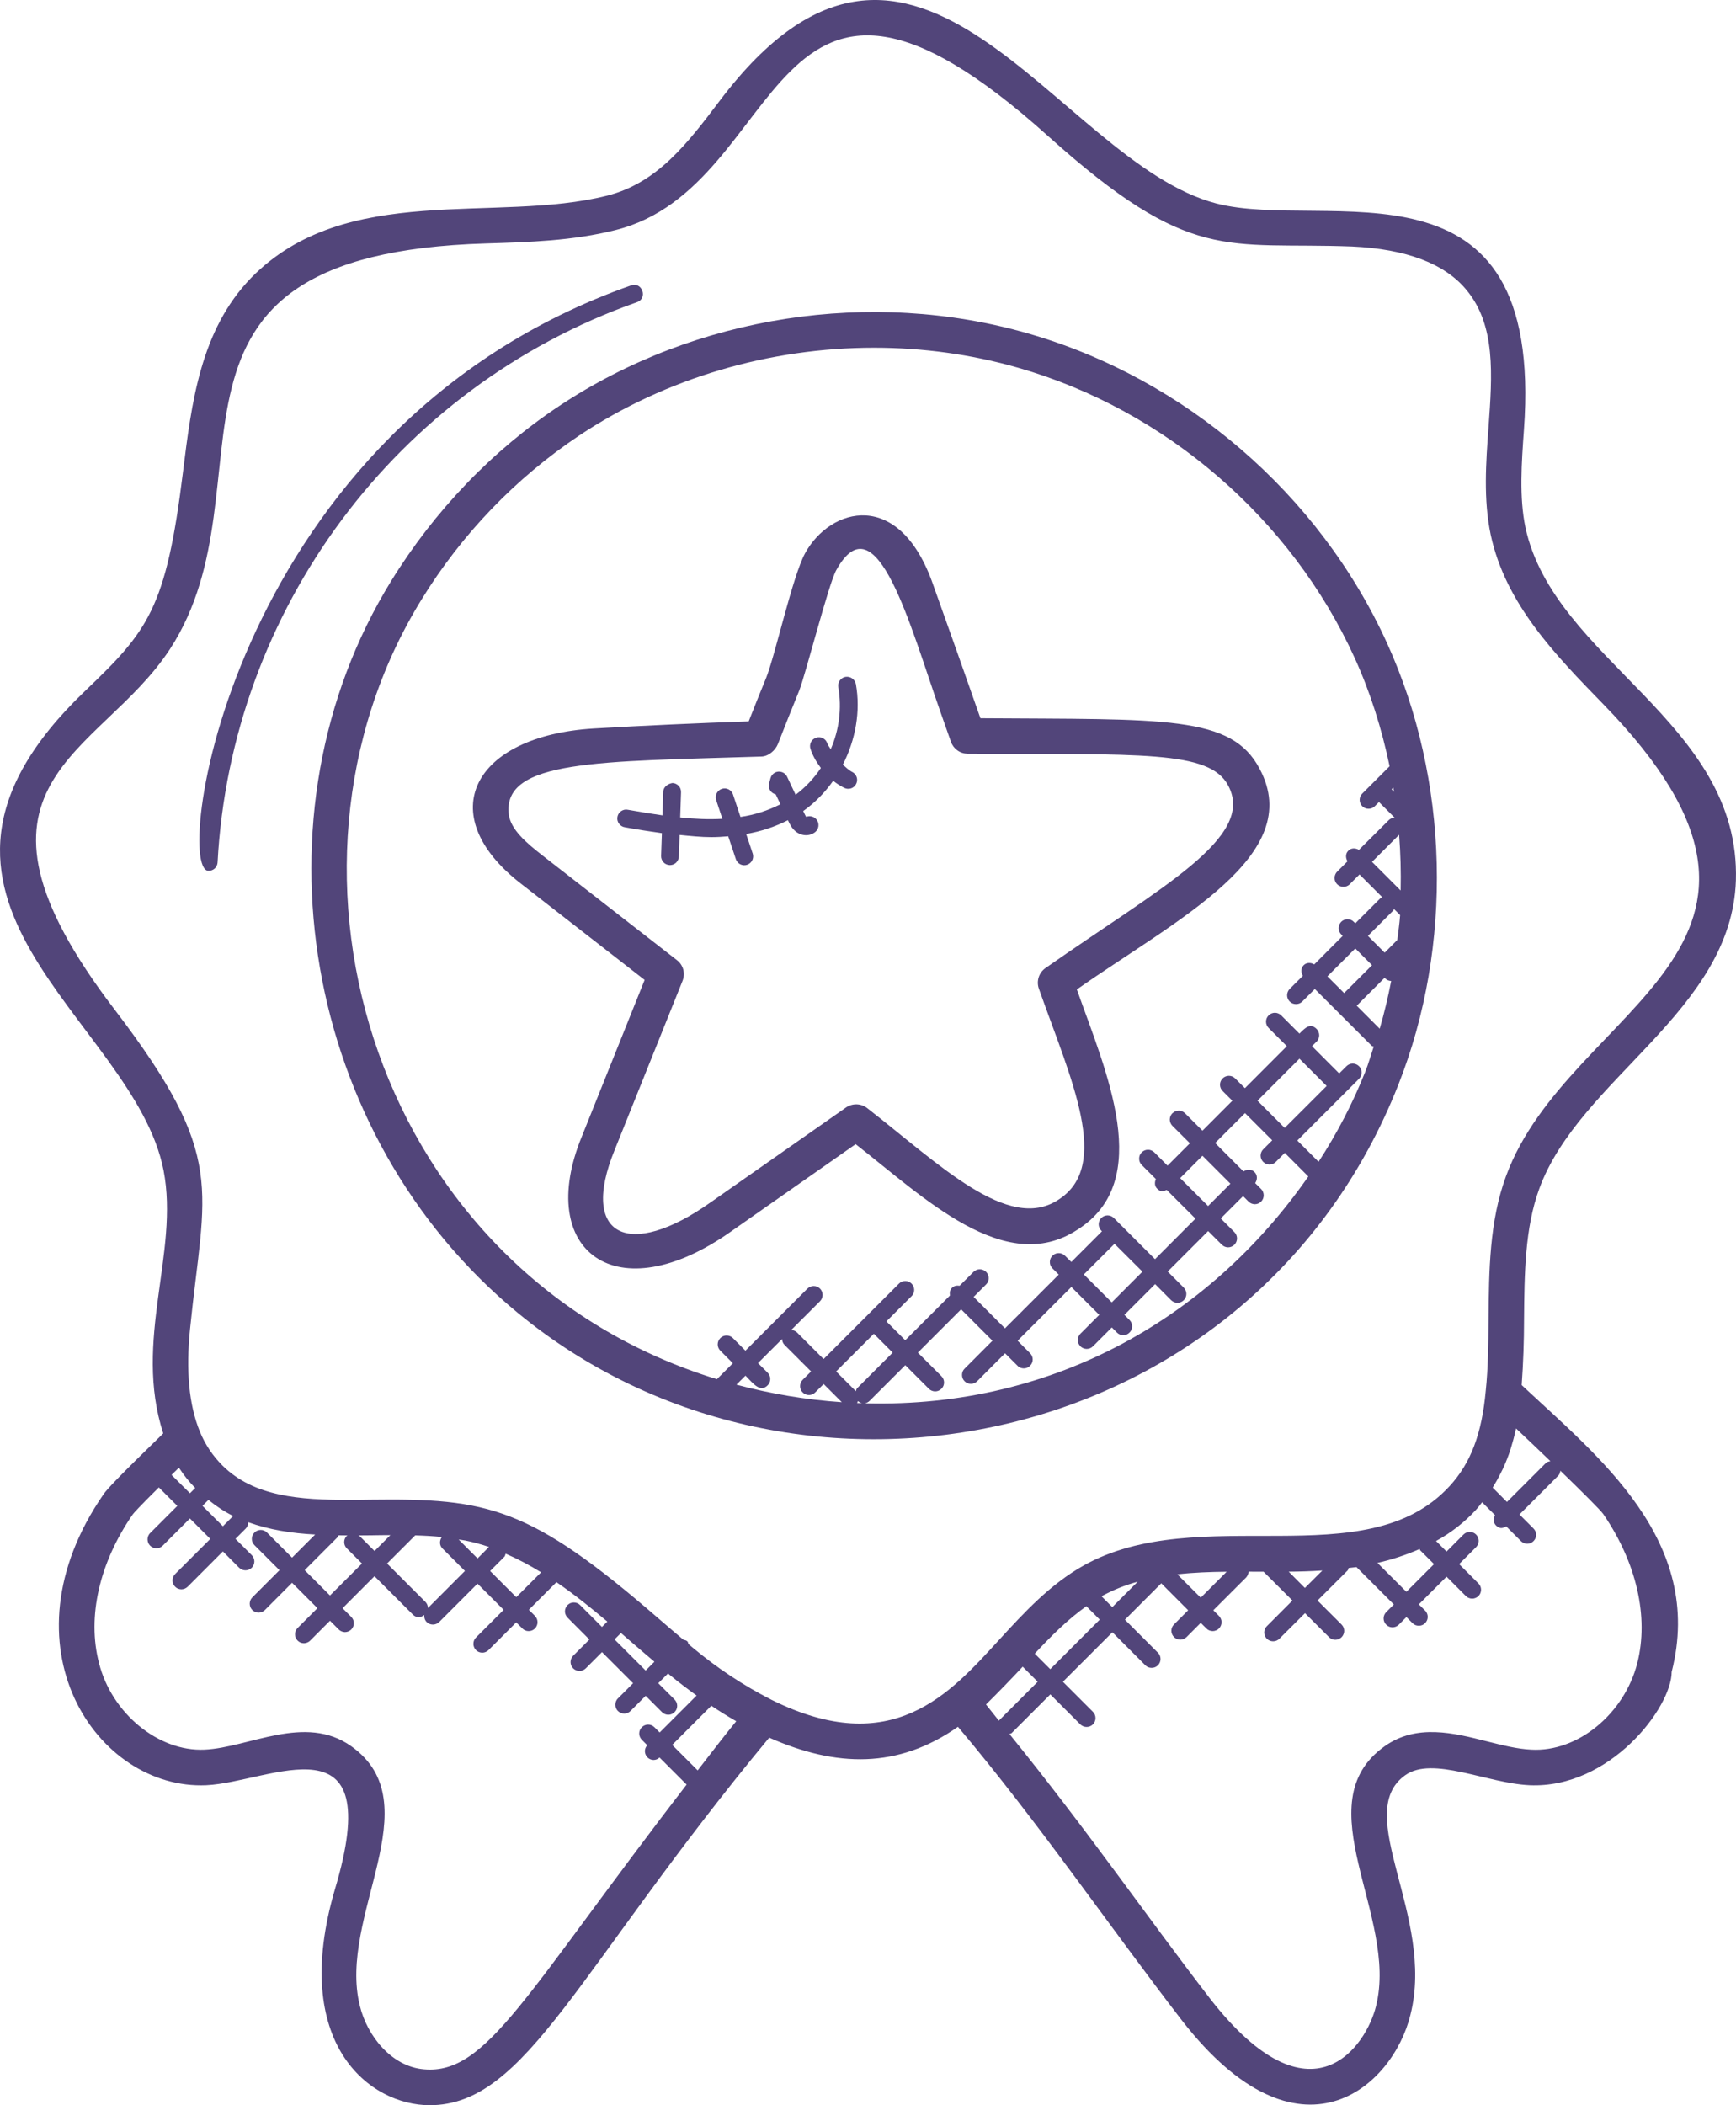
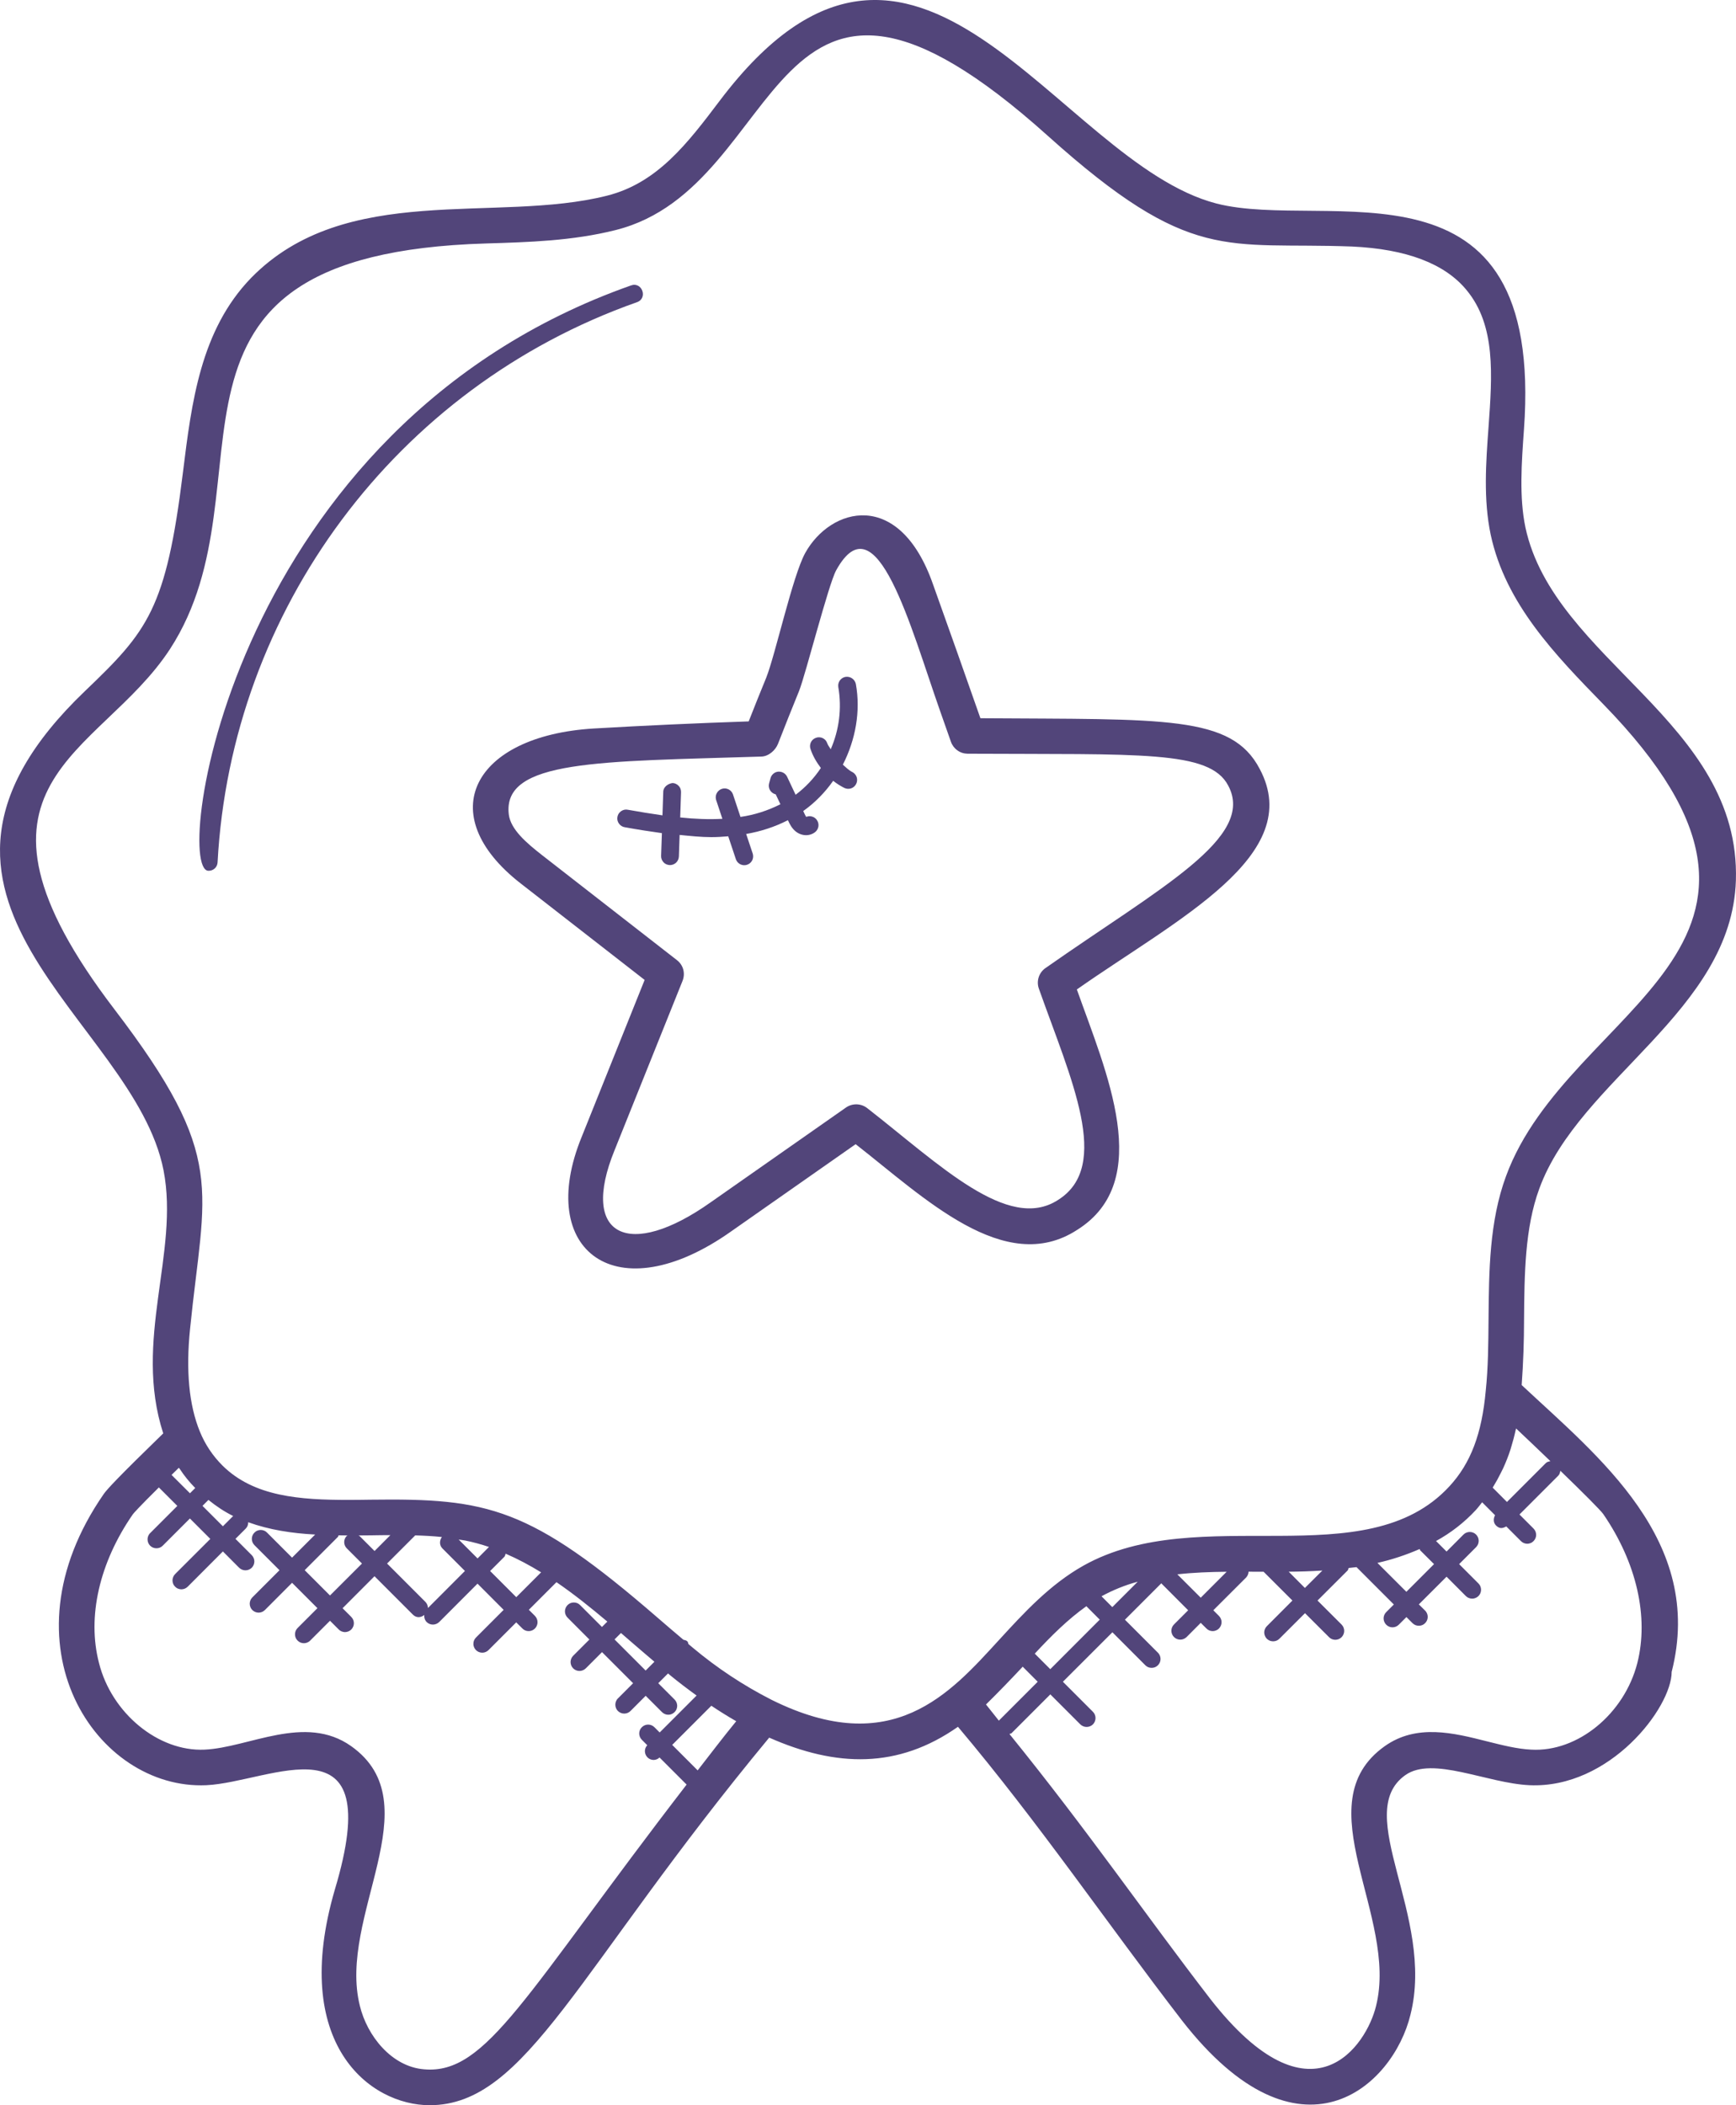
<svg xmlns="http://www.w3.org/2000/svg" width="33" height="40" viewBox="0 0 33 40" fill="none">
  <path d="M32.998 16.729C33.09 13.714 29.541 12.553 28.997 10.021C28.877 9.446 28.924 8.794 28.969 8.165C29.361 2.763 25.217 4.405 23.124 3.867C20.088 3.081 17.42 -3.035 13.68 1.916C13.073 2.718 12.499 3.477 11.539 3.718C9.432 4.251 6.57 3.44 4.771 5.283C3.811 6.276 3.642 7.647 3.478 8.972C3.157 11.578 2.81 11.988 1.616 13.13C-2.529 17.096 2.542 19.341 3.109 22.237C3.413 23.802 2.529 25.467 3.103 27.235C2.231 28.082 2.038 28.295 1.974 28.384C-0.026 31.266 1.838 34.014 3.922 33.92C5.144 33.863 7.37 32.55 6.366 35.9C5.506 38.839 7.033 40 8.168 40C10.013 40 10.968 37.424 14.622 33.016C15.899 33.58 17.07 33.61 18.21 32.81C19.736 34.618 21.059 36.563 22.469 38.391C24.709 41.267 26.482 39.647 26.812 38.279C27.284 36.409 25.69 34.456 26.713 33.729C27.232 33.36 28.263 33.882 29.075 33.92C30.603 33.987 31.777 32.443 31.777 31.767C32.414 29.271 30.376 27.674 28.926 26.317C28.956 25.901 28.971 25.484 28.971 25.067C28.978 24.215 28.985 23.334 29.261 22.585C30.024 20.494 32.918 19.217 32.998 16.729C32.997 16.729 32.997 16.729 32.998 16.729ZM9.612 29.521C9.843 29.621 10.067 29.74 10.286 29.875L9.814 30.347L9.317 29.85L9.589 29.578C9.604 29.561 9.603 29.54 9.612 29.521ZM9.078 29.611L8.719 29.252C8.761 29.259 8.804 29.263 8.845 29.271C8.998 29.302 9.148 29.343 9.295 29.393L9.078 29.611ZM8.135 30.553C8.134 30.509 8.117 30.467 8.086 30.436L7.358 29.708L7.893 29.173C8.065 29.178 8.235 29.187 8.4 29.204C8.352 29.27 8.35 29.36 8.409 29.42L8.838 29.849L8.135 30.553ZM7.421 29.168L7.12 29.47L6.832 29.182C6.826 29.176 6.817 29.178 6.811 29.174L7.056 29.172C7.177 29.17 7.299 29.168 7.421 29.168ZM6.593 29.42L6.881 29.708L6.273 30.315L5.792 29.834L6.424 29.201C6.432 29.193 6.43 29.181 6.436 29.172C6.494 29.172 6.552 29.174 6.61 29.174C6.604 29.178 6.597 29.177 6.592 29.182C6.561 29.213 6.543 29.256 6.543 29.301C6.543 29.346 6.561 29.389 6.593 29.42ZM4.237 29L3.849 28.612L3.962 28.499C4.112 28.62 4.268 28.724 4.433 28.805L4.431 28.806L4.237 29ZM3.417 27.91C3.504 28.044 3.603 28.163 3.711 28.273L3.611 28.373L3.261 28.024L3.399 27.889C3.405 27.897 3.411 27.902 3.417 27.91ZM8.062 39.318C7.439 39.268 6.977 38.676 6.841 38.113C6.412 36.413 8.218 34.272 6.676 33.178C5.8 32.557 4.732 33.206 3.889 33.244C3.009 33.285 2.12 32.55 1.882 31.598C1.653 30.721 1.889 29.691 2.524 28.774C2.546 28.745 2.643 28.635 3.02 28.262L3.371 28.613L2.854 29.13C2.838 29.145 2.826 29.164 2.817 29.185C2.809 29.205 2.805 29.227 2.805 29.249C2.805 29.294 2.822 29.337 2.854 29.369C2.886 29.401 2.929 29.418 2.974 29.418C3.019 29.418 3.062 29.401 3.093 29.369L3.61 28.852L3.998 29.24L3.33 29.907C3.314 29.923 3.301 29.942 3.293 29.962C3.284 29.983 3.279 30.005 3.279 30.027C3.279 30.05 3.283 30.072 3.292 30.093C3.3 30.114 3.313 30.132 3.329 30.148C3.345 30.164 3.363 30.177 3.384 30.185C3.405 30.194 3.427 30.198 3.45 30.198C3.472 30.197 3.494 30.193 3.515 30.184C3.535 30.175 3.554 30.162 3.57 30.146L4.237 29.478L4.546 29.788C4.562 29.803 4.581 29.816 4.601 29.824C4.622 29.833 4.644 29.837 4.666 29.837C4.688 29.837 4.71 29.833 4.731 29.824C4.751 29.816 4.77 29.803 4.786 29.788C4.801 29.772 4.814 29.753 4.822 29.733C4.831 29.712 4.835 29.69 4.835 29.668C4.835 29.646 4.831 29.624 4.822 29.604C4.814 29.583 4.801 29.564 4.786 29.549L4.476 29.239L4.67 29.045C4.686 29.029 4.699 29.01 4.707 28.989C4.715 28.968 4.719 28.946 4.718 28.923C5.119 29.068 5.548 29.134 5.991 29.157L5.552 29.596L5.076 29.12C5.06 29.104 5.042 29.091 5.021 29.083C5.001 29.074 4.979 29.07 4.957 29.07C4.934 29.07 4.912 29.074 4.892 29.083C4.871 29.091 4.853 29.104 4.837 29.12C4.821 29.135 4.809 29.154 4.8 29.174C4.792 29.195 4.787 29.217 4.787 29.239C4.787 29.261 4.792 29.283 4.8 29.304C4.809 29.324 4.821 29.343 4.837 29.359L5.313 29.835L4.796 30.352C4.781 30.368 4.768 30.386 4.76 30.407C4.751 30.427 4.747 30.449 4.747 30.471C4.747 30.494 4.751 30.516 4.76 30.536C4.768 30.557 4.781 30.575 4.796 30.591C4.812 30.607 4.831 30.619 4.851 30.628C4.872 30.636 4.894 30.641 4.916 30.641C4.938 30.641 4.96 30.636 4.981 30.628C5.001 30.619 5.02 30.607 5.036 30.591L5.552 30.074L6.034 30.556L5.657 30.933C5.641 30.949 5.629 30.967 5.62 30.988C5.612 31.008 5.608 31.03 5.608 31.052C5.608 31.075 5.612 31.097 5.62 31.117C5.629 31.138 5.641 31.156 5.657 31.172C5.673 31.188 5.691 31.2 5.712 31.209C5.732 31.217 5.754 31.222 5.777 31.222C5.799 31.222 5.821 31.217 5.841 31.209C5.862 31.2 5.881 31.188 5.896 31.172L6.273 30.795L6.437 30.959C6.452 30.975 6.471 30.988 6.492 30.997C6.512 31.006 6.534 31.01 6.557 31.011C6.579 31.011 6.601 31.006 6.622 30.998C6.643 30.989 6.662 30.977 6.678 30.961C6.694 30.945 6.706 30.926 6.714 30.905C6.723 30.885 6.727 30.862 6.727 30.84C6.727 30.818 6.722 30.795 6.713 30.775C6.704 30.754 6.691 30.736 6.675 30.72L6.512 30.557L7.119 29.949L7.847 30.677C7.903 30.734 7.983 30.748 8.066 30.686C8.063 30.71 8.065 30.734 8.073 30.757C8.08 30.78 8.093 30.801 8.11 30.819C8.125 30.834 8.144 30.847 8.164 30.855C8.185 30.864 8.207 30.868 8.229 30.868C8.251 30.868 8.273 30.864 8.294 30.855C8.314 30.847 8.333 30.834 8.349 30.819L9.077 30.09L9.574 30.588L9.05 31.112C9.034 31.128 9.021 31.146 9.012 31.167C9.003 31.187 8.999 31.21 8.999 31.232C8.998 31.254 9.003 31.277 9.011 31.297C9.02 31.318 9.032 31.337 9.048 31.353C9.064 31.369 9.083 31.381 9.104 31.39C9.124 31.398 9.147 31.402 9.169 31.402C9.192 31.402 9.214 31.397 9.234 31.388C9.255 31.379 9.274 31.366 9.289 31.35L9.813 30.826L9.93 30.942C9.945 30.958 9.964 30.971 9.984 30.979C10.005 30.988 10.027 30.992 10.049 30.992C10.071 30.992 10.093 30.988 10.114 30.979C10.134 30.971 10.153 30.958 10.169 30.942C10.184 30.927 10.197 30.908 10.205 30.887C10.214 30.867 10.218 30.845 10.218 30.823C10.218 30.801 10.214 30.779 10.205 30.758C10.197 30.738 10.184 30.719 10.169 30.703L10.053 30.587L10.578 30.062C10.91 30.289 11.23 30.546 11.545 30.811L11.443 30.913L11.029 30.499C11.014 30.483 10.995 30.47 10.975 30.461C10.954 30.453 10.932 30.448 10.909 30.448C10.887 30.448 10.865 30.452 10.844 30.46C10.823 30.469 10.804 30.482 10.789 30.497C10.773 30.513 10.76 30.532 10.752 30.553C10.743 30.574 10.739 30.596 10.739 30.618C10.739 30.641 10.744 30.663 10.753 30.683C10.762 30.704 10.775 30.723 10.791 30.738L11.204 31.152L10.896 31.46C10.88 31.476 10.867 31.495 10.859 31.515C10.851 31.536 10.846 31.558 10.846 31.58C10.846 31.602 10.851 31.624 10.859 31.645C10.867 31.665 10.88 31.684 10.896 31.7C10.911 31.715 10.93 31.728 10.95 31.736C10.971 31.745 10.993 31.749 11.015 31.749C11.037 31.749 11.059 31.745 11.08 31.736C11.101 31.728 11.119 31.715 11.135 31.7L11.444 31.391L12.035 31.982L11.746 32.271C11.73 32.286 11.718 32.305 11.71 32.325C11.701 32.346 11.697 32.368 11.697 32.39C11.697 32.412 11.701 32.434 11.71 32.455C11.718 32.475 11.73 32.494 11.746 32.51C11.762 32.525 11.781 32.538 11.801 32.546C11.822 32.555 11.844 32.559 11.866 32.559C11.888 32.559 11.91 32.555 11.931 32.546C11.951 32.538 11.97 32.525 11.985 32.51L12.274 32.221L12.584 32.531C12.6 32.547 12.618 32.559 12.639 32.568C12.659 32.577 12.681 32.581 12.704 32.581C12.726 32.581 12.748 32.577 12.768 32.568C12.789 32.559 12.807 32.547 12.823 32.531C12.839 32.516 12.851 32.497 12.86 32.477C12.868 32.456 12.873 32.434 12.873 32.412C12.873 32.389 12.868 32.368 12.86 32.347C12.851 32.327 12.839 32.308 12.823 32.292L12.513 31.982L12.699 31.796L12.731 31.824C12.899 31.962 13.07 32.092 13.242 32.216L12.54 32.918L12.44 32.818C12.408 32.786 12.365 32.768 12.32 32.768C12.276 32.768 12.233 32.786 12.201 32.818C12.169 32.849 12.151 32.892 12.151 32.937C12.151 32.982 12.169 33.025 12.201 33.057L12.304 33.16C12.274 33.191 12.258 33.233 12.259 33.276C12.26 33.318 12.277 33.359 12.307 33.39C12.322 33.405 12.34 33.418 12.359 33.426C12.379 33.435 12.4 33.439 12.421 33.44C12.443 33.44 12.464 33.436 12.484 33.428C12.504 33.42 12.522 33.408 12.537 33.393L13.052 33.908C9.978 37.895 9.254 39.423 8.062 39.318ZM12.061 31.25C12.187 31.36 12.314 31.466 12.44 31.574L12.273 31.741L11.682 31.15L11.804 31.028L12.061 31.25ZM13.262 33.638L12.778 33.154L13.522 32.41C13.675 32.512 13.828 32.608 13.981 32.696L13.995 32.704C13.745 33.009 13.505 33.326 13.262 33.638ZM19.441 31.668L19.726 31.954L18.99 32.69C18.989 32.691 18.989 32.694 18.988 32.694C18.905 32.593 18.826 32.486 18.743 32.386C18.98 32.152 19.213 31.912 19.441 31.668ZM28.715 27.535L28.724 27.504C28.758 27.393 28.787 27.285 28.81 27.178L28.82 27.142C29.053 27.362 29.272 27.57 29.472 27.763C29.441 27.77 29.409 27.775 29.385 27.799L28.646 28.538L28.375 28.266L28.381 28.255C28.437 28.164 28.487 28.074 28.532 27.982C28.546 27.952 28.562 27.922 28.576 27.893C28.629 27.776 28.676 27.657 28.715 27.535ZM26.996 29.456L27.26 29.719L26.734 30.245L26.184 29.696C26.46 29.634 26.728 29.545 26.987 29.432C26.992 29.439 26.99 29.449 26.996 29.456ZM25.137 29.841L24.805 30.172L24.497 29.863C24.699 29.862 24.914 29.855 25.137 29.841ZM20.939 30.33C21.157 30.211 21.387 30.118 21.627 30.053L21.144 30.536L20.939 30.33ZM23.318 29.864L22.825 30.357L22.38 29.913C22.687 29.879 23.002 29.867 23.318 29.864ZM20.651 30.519L20.905 30.774L19.965 31.715L19.67 31.42C19.985 31.081 20.3 30.768 20.651 30.519ZM30.476 28.767C31.111 29.691 31.346 30.723 31.124 31.6C30.876 32.566 29.99 33.294 29.108 33.244C28.843 33.232 28.56 33.16 28.26 33.085C27.636 32.927 26.929 32.748 26.323 33.178C24.781 34.272 26.588 36.409 26.157 38.117C25.978 38.857 24.936 40.456 23.004 37.977C21.747 36.346 20.7 34.812 19.189 32.947C19.202 32.939 19.218 32.941 19.23 32.93L19.966 32.194L20.536 32.764C20.568 32.795 20.611 32.813 20.656 32.813C20.701 32.813 20.744 32.795 20.776 32.764C20.807 32.732 20.825 32.689 20.825 32.644C20.825 32.599 20.807 32.556 20.776 32.525L20.205 31.954L21.146 31.014L21.772 31.641C21.788 31.657 21.806 31.669 21.827 31.678C21.847 31.686 21.869 31.69 21.892 31.69C21.914 31.69 21.936 31.686 21.956 31.678C21.977 31.669 21.995 31.657 22.011 31.641C22.027 31.625 22.039 31.607 22.048 31.586C22.056 31.566 22.061 31.544 22.061 31.521C22.061 31.499 22.056 31.477 22.048 31.457C22.039 31.436 22.027 31.417 22.011 31.402L21.384 30.775L22.075 30.084L22.586 30.596L22.317 30.865C22.301 30.881 22.288 30.9 22.28 30.92C22.271 30.941 22.267 30.963 22.267 30.985C22.267 31.007 22.271 31.029 22.28 31.05C22.288 31.07 22.301 31.089 22.317 31.105C22.332 31.12 22.351 31.133 22.371 31.141C22.392 31.15 22.414 31.154 22.436 31.154C22.458 31.154 22.48 31.15 22.501 31.141C22.521 31.133 22.54 31.12 22.556 31.105L22.825 30.835L22.931 30.94C22.946 30.956 22.965 30.969 22.985 30.978C23.006 30.987 23.028 30.991 23.051 30.992C23.073 30.992 23.095 30.988 23.116 30.979C23.137 30.971 23.156 30.958 23.172 30.942C23.187 30.926 23.2 30.907 23.208 30.887C23.217 30.866 23.221 30.843 23.221 30.821C23.221 30.799 23.216 30.776 23.207 30.756C23.198 30.735 23.185 30.717 23.169 30.701L23.064 30.596L23.688 29.973C23.716 29.943 23.733 29.904 23.734 29.863L24.02 29.864L24.568 30.411L24.084 30.896C24.068 30.911 24.055 30.93 24.046 30.951C24.037 30.971 24.032 30.993 24.032 31.016C24.032 31.038 24.036 31.06 24.045 31.081C24.053 31.102 24.066 31.121 24.081 31.137C24.097 31.152 24.116 31.165 24.137 31.174C24.158 31.182 24.18 31.186 24.202 31.186C24.225 31.186 24.247 31.181 24.267 31.173C24.288 31.164 24.307 31.151 24.322 31.135L24.807 30.651L25.264 31.107C25.279 31.123 25.298 31.135 25.318 31.144C25.339 31.152 25.361 31.157 25.383 31.157C25.405 31.157 25.427 31.152 25.448 31.144C25.468 31.135 25.487 31.123 25.503 31.107C25.518 31.091 25.531 31.073 25.539 31.052C25.548 31.032 25.552 31.01 25.552 30.988C25.552 30.965 25.548 30.943 25.539 30.923C25.531 30.902 25.518 30.884 25.503 30.868L25.045 30.411L25.617 29.84C25.63 29.827 25.628 29.809 25.636 29.793C25.686 29.786 25.735 29.783 25.786 29.776L26.496 30.486L26.351 30.631C26.319 30.663 26.301 30.706 26.301 30.75C26.301 30.795 26.319 30.838 26.351 30.87C26.382 30.902 26.425 30.92 26.47 30.92C26.515 30.92 26.558 30.902 26.59 30.87L26.735 30.725L26.851 30.841C26.867 30.857 26.886 30.869 26.906 30.878C26.927 30.886 26.948 30.89 26.971 30.89C26.993 30.89 27.015 30.886 27.035 30.878C27.056 30.869 27.075 30.857 27.09 30.841C27.106 30.825 27.118 30.807 27.127 30.786C27.135 30.766 27.14 30.744 27.14 30.721C27.14 30.699 27.135 30.677 27.127 30.657C27.118 30.636 27.106 30.617 27.09 30.602L26.971 30.484L27.498 29.958L27.865 30.326C27.881 30.341 27.899 30.354 27.92 30.362C27.941 30.371 27.963 30.375 27.985 30.375C28.007 30.375 28.029 30.371 28.049 30.362C28.07 30.354 28.089 30.341 28.104 30.326C28.12 30.31 28.133 30.291 28.141 30.271C28.149 30.25 28.154 30.228 28.154 30.206C28.154 30.184 28.149 30.162 28.141 30.141C28.133 30.121 28.12 30.102 28.104 30.086L27.737 29.719L28.059 29.397C28.075 29.381 28.087 29.362 28.096 29.342C28.104 29.321 28.109 29.299 28.109 29.277C28.109 29.255 28.104 29.233 28.096 29.212C28.087 29.192 28.075 29.173 28.059 29.157C28.043 29.142 28.025 29.129 28.004 29.121C27.984 29.112 27.962 29.108 27.939 29.108C27.917 29.108 27.895 29.112 27.875 29.121C27.854 29.129 27.836 29.142 27.82 29.157L27.498 29.48L27.298 29.28C27.578 29.127 27.832 28.93 28.05 28.696C28.096 28.647 28.133 28.595 28.174 28.544L28.42 28.79C28.386 28.853 28.384 28.931 28.438 28.985C28.511 29.057 28.569 29.037 28.633 29.003L28.91 29.28C28.926 29.297 28.945 29.309 28.965 29.318C28.986 29.327 29.008 29.332 29.03 29.332C29.053 29.332 29.075 29.328 29.096 29.319C29.117 29.311 29.135 29.298 29.151 29.282C29.167 29.266 29.18 29.247 29.188 29.227C29.197 29.206 29.201 29.184 29.201 29.161C29.2 29.139 29.196 29.117 29.187 29.096C29.178 29.075 29.165 29.057 29.149 29.041L28.884 28.776L29.622 28.038C29.648 28.012 29.655 27.979 29.661 27.945C30.106 28.375 30.419 28.689 30.476 28.767ZM28.627 22.351C28.311 23.209 28.304 24.151 28.296 25.061C28.292 25.536 28.289 25.985 28.243 26.423C28.169 27.244 27.956 27.803 27.554 28.239C25.957 29.976 22.798 28.514 20.597 29.747C19.959 30.105 19.466 30.642 18.99 31.161C18.058 32.177 16.964 33.436 14.67 32.299C14.131 32.025 13.625 31.69 13.162 31.301C13.137 31.281 13.112 31.259 13.087 31.238C13.079 31.221 13.081 31.201 13.066 31.187C13.045 31.166 13.018 31.163 12.991 31.156C12.828 31.018 12.665 30.88 12.504 30.74C10.071 28.632 9.274 28.466 7.047 28.495C6.91 28.497 6.774 28.499 6.639 28.499C5.696 28.5 4.826 28.437 4.229 27.846C4.044 27.662 3.897 27.442 3.799 27.2C3.593 26.698 3.531 26.043 3.613 25.25C3.882 22.562 4.335 22.006 2.181 19.185C-1.127 14.858 1.89 14.386 3.23 12.335C5.288 9.173 2.299 4.832 9.238 4.626C10.048 4.602 10.886 4.577 11.704 4.371C15.021 3.539 14.524 -2.26 19.915 2.578C22.643 5.029 23.302 4.594 25.699 4.684C26.734 4.731 27.468 5.01 27.88 5.514C28.435 6.185 28.367 7.122 28.296 8.113C28.246 8.79 28.196 9.49 28.337 10.16C28.619 11.473 29.564 12.443 30.479 13.382C35 18.021 29.817 19.095 28.627 22.351Z" fill="#52457A" />
-   <path d="M19.543 6.336C16.556 5.479 13.226 5.993 10.636 7.71C9.366 8.552 8.26 9.702 7.437 11.037C4.702 15.472 5.758 21.581 9.84 24.943C15.188 29.35 23.827 27.573 26.579 20.617C27.63 17.962 27.55 14.823 26.367 12.221C25.081 9.392 22.529 7.192 19.543 6.336ZM14.593 26.321C14.608 26.306 14.621 26.287 14.629 26.267C14.638 26.246 14.642 26.224 14.642 26.202C14.642 26.18 14.638 26.157 14.629 26.137C14.621 26.116 14.608 26.098 14.593 26.082L14.409 25.899L14.867 25.442C14.869 25.482 14.882 25.523 14.914 25.554L15.418 26.058L15.258 26.217C15.242 26.233 15.23 26.252 15.221 26.272C15.213 26.293 15.209 26.315 15.209 26.337C15.209 26.359 15.213 26.381 15.221 26.402C15.23 26.422 15.242 26.441 15.258 26.456C15.274 26.472 15.292 26.485 15.313 26.493C15.333 26.502 15.355 26.506 15.378 26.506C15.4 26.506 15.422 26.502 15.442 26.493C15.463 26.485 15.482 26.472 15.497 26.456L15.657 26.297L16.002 26.642C15.325 26.596 14.655 26.484 13.999 26.309L14.171 26.138C14.315 26.283 14.448 26.467 14.593 26.321ZM16.611 25.342L16.969 25.7L16.293 26.377C16.277 26.392 16.278 26.414 16.269 26.433L15.894 26.058L16.611 25.342ZM16.292 26.658C16.3 26.647 16.302 26.634 16.308 26.621C16.388 26.688 16.475 26.673 16.532 26.615L17.209 25.939L17.657 26.387C17.689 26.419 17.732 26.437 17.777 26.437C17.822 26.437 17.864 26.419 17.896 26.387C17.928 26.356 17.946 26.313 17.946 26.268C17.946 26.223 17.928 26.18 17.896 26.148L17.448 25.7L18.27 24.878L18.866 25.474L18.336 26.005C18.32 26.02 18.308 26.039 18.299 26.059C18.291 26.08 18.287 26.102 18.287 26.124C18.287 26.146 18.291 26.168 18.299 26.189C18.308 26.209 18.32 26.228 18.336 26.244C18.352 26.259 18.37 26.272 18.391 26.28C18.411 26.289 18.433 26.293 18.456 26.293C18.478 26.293 18.5 26.289 18.52 26.28C18.541 26.272 18.559 26.259 18.575 26.244L19.105 25.713L19.341 25.948C19.356 25.965 19.375 25.977 19.395 25.986C19.416 25.995 19.438 26 19.461 26C19.483 26 19.505 25.996 19.526 25.987C19.547 25.979 19.566 25.966 19.581 25.95C19.597 25.934 19.61 25.915 19.618 25.895C19.627 25.874 19.631 25.852 19.631 25.829C19.631 25.807 19.626 25.785 19.617 25.764C19.608 25.743 19.595 25.725 19.579 25.709L19.344 25.474L20.366 24.453L20.896 24.983L20.538 25.341C20.522 25.357 20.51 25.375 20.501 25.396C20.493 25.416 20.488 25.438 20.488 25.461C20.488 25.483 20.493 25.505 20.501 25.525C20.51 25.546 20.522 25.564 20.538 25.58C20.553 25.596 20.572 25.608 20.593 25.617C20.613 25.625 20.635 25.63 20.657 25.63C20.68 25.63 20.702 25.625 20.722 25.617C20.743 25.608 20.761 25.596 20.777 25.58L21.135 25.222L21.232 25.319C21.248 25.335 21.267 25.348 21.287 25.356C21.308 25.365 21.33 25.369 21.352 25.369C21.374 25.369 21.396 25.365 21.417 25.356C21.437 25.348 21.456 25.335 21.471 25.319C21.487 25.304 21.5 25.285 21.508 25.265C21.517 25.244 21.521 25.222 21.521 25.2C21.521 25.178 21.517 25.156 21.508 25.135C21.5 25.115 21.487 25.096 21.471 25.08L21.374 24.983L21.958 24.399L22.263 24.705C22.279 24.72 22.298 24.733 22.318 24.741C22.339 24.75 22.361 24.754 22.383 24.754C22.405 24.754 22.427 24.75 22.448 24.741C22.468 24.733 22.487 24.72 22.502 24.705C22.518 24.689 22.531 24.67 22.539 24.65C22.548 24.629 22.552 24.607 22.552 24.585C22.552 24.563 22.548 24.541 22.539 24.52C22.531 24.5 22.518 24.481 22.502 24.465L22.197 24.16L22.966 23.391L23.226 23.65C23.258 23.682 23.301 23.7 23.346 23.7C23.39 23.7 23.433 23.682 23.465 23.65C23.497 23.618 23.515 23.575 23.515 23.53C23.515 23.486 23.497 23.443 23.465 23.411L23.206 23.151L23.63 22.727L23.732 22.829C23.748 22.845 23.766 22.858 23.787 22.867C23.808 22.876 23.83 22.88 23.852 22.881C23.875 22.881 23.897 22.876 23.918 22.868C23.938 22.859 23.957 22.847 23.973 22.831C23.989 22.815 24.001 22.796 24.01 22.775C24.018 22.755 24.022 22.732 24.022 22.71C24.022 22.688 24.017 22.665 24.008 22.645C24 22.624 23.987 22.606 23.971 22.59L23.86 22.48C23.904 22.414 23.906 22.328 23.848 22.27C23.79 22.212 23.704 22.214 23.638 22.258L23.099 21.718L23.667 21.15L24.184 21.667L24.013 21.838C23.997 21.854 23.985 21.872 23.976 21.893C23.968 21.913 23.963 21.936 23.963 21.958C23.963 21.98 23.968 22.002 23.976 22.022C23.985 22.043 23.997 22.061 24.013 22.077C24.029 22.093 24.047 22.105 24.068 22.114C24.088 22.122 24.11 22.127 24.133 22.127C24.155 22.127 24.177 22.122 24.197 22.114C24.218 22.105 24.236 22.093 24.252 22.077L24.423 21.906L24.87 22.354C22.964 25.09 19.92 26.807 16.292 26.658ZM21.717 24.162L21.134 24.746L20.603 24.215L21.186 23.633L21.717 24.162ZM22.965 22.915L22.434 22.385L22.858 21.96L23.389 22.491L22.965 22.915ZM23.904 20.914L24.701 20.116L25.219 20.634L24.421 21.431L23.904 20.914ZM25.065 22.075L24.661 21.671L25.834 20.498C25.866 20.466 25.883 20.423 25.883 20.378C25.883 20.333 25.866 20.29 25.834 20.259C25.802 20.227 25.759 20.209 25.714 20.209C25.669 20.209 25.626 20.227 25.595 20.259L25.457 20.396L24.94 19.878L25.028 19.79C25.044 19.775 25.056 19.756 25.064 19.735C25.073 19.715 25.077 19.693 25.077 19.671C25.077 19.649 25.073 19.627 25.064 19.606C25.056 19.585 25.044 19.567 25.028 19.551C24.906 19.43 24.809 19.53 24.701 19.639L24.356 19.294C24.341 19.278 24.322 19.265 24.301 19.257C24.281 19.248 24.259 19.243 24.236 19.243C24.214 19.243 24.192 19.247 24.171 19.256C24.15 19.264 24.131 19.277 24.115 19.293C24.099 19.309 24.087 19.328 24.078 19.348C24.07 19.369 24.066 19.391 24.066 19.414C24.066 19.436 24.071 19.458 24.08 19.479C24.089 19.5 24.102 19.518 24.118 19.534L24.462 19.878L23.665 20.676L23.48 20.491C23.464 20.475 23.446 20.463 23.425 20.454C23.405 20.446 23.383 20.441 23.36 20.441C23.338 20.441 23.316 20.446 23.296 20.454C23.275 20.463 23.256 20.475 23.241 20.491C23.225 20.507 23.213 20.525 23.204 20.546C23.196 20.566 23.191 20.588 23.191 20.61C23.191 20.633 23.196 20.655 23.204 20.675C23.213 20.696 23.225 20.714 23.241 20.73L23.426 20.915L22.858 21.484L22.526 21.152C22.494 21.121 22.451 21.103 22.407 21.103C22.362 21.103 22.319 21.121 22.287 21.152C22.255 21.184 22.237 21.227 22.237 21.272C22.237 21.317 22.255 21.36 22.287 21.392L22.619 21.723L22.194 22.148L21.942 21.895C21.927 21.88 21.908 21.867 21.887 21.859C21.867 21.85 21.845 21.846 21.823 21.846C21.8 21.846 21.779 21.85 21.758 21.859C21.738 21.867 21.719 21.88 21.703 21.895C21.688 21.911 21.675 21.93 21.666 21.95C21.658 21.971 21.654 21.993 21.654 22.015C21.654 22.037 21.658 22.059 21.666 22.08C21.675 22.1 21.688 22.119 21.703 22.135L21.972 22.403C21.946 22.464 21.945 22.535 21.996 22.585C22.069 22.658 22.117 22.635 22.178 22.609L22.725 23.155L21.956 23.925L21.174 23.143C21.158 23.127 21.139 23.114 21.119 23.106C21.098 23.098 21.076 23.093 21.054 23.093C21.032 23.093 21.01 23.098 20.989 23.106C20.969 23.114 20.95 23.127 20.934 23.143C20.919 23.158 20.906 23.177 20.898 23.198C20.889 23.218 20.885 23.24 20.885 23.262C20.885 23.284 20.889 23.306 20.898 23.327C20.906 23.348 20.919 23.366 20.934 23.382L20.948 23.395L20.365 23.978L20.245 23.86C20.23 23.844 20.211 23.831 20.19 23.823C20.17 23.814 20.148 23.81 20.126 23.81C20.104 23.81 20.081 23.814 20.061 23.823C20.04 23.831 20.022 23.844 20.006 23.86C19.99 23.875 19.978 23.894 19.969 23.914C19.961 23.935 19.957 23.957 19.957 23.979C19.957 24.001 19.961 24.023 19.969 24.044C19.978 24.064 19.99 24.083 20.006 24.099L20.126 24.218L19.104 25.239L18.508 24.642L18.745 24.405C18.761 24.39 18.773 24.371 18.781 24.351C18.79 24.33 18.794 24.308 18.794 24.286C18.794 24.264 18.79 24.242 18.781 24.221C18.773 24.201 18.761 24.182 18.745 24.166C18.729 24.151 18.71 24.138 18.69 24.13C18.669 24.121 18.647 24.117 18.625 24.117C18.603 24.117 18.581 24.121 18.561 24.13C18.54 24.138 18.521 24.151 18.506 24.166L18.241 24.43C18.189 24.422 18.137 24.429 18.096 24.47C18.056 24.509 18.049 24.563 18.058 24.615L17.208 25.465L16.85 25.107L17.328 24.628C17.344 24.613 17.356 24.594 17.365 24.573C17.373 24.553 17.378 24.531 17.378 24.509C17.378 24.486 17.373 24.465 17.365 24.444C17.356 24.424 17.344 24.405 17.328 24.389C17.312 24.373 17.294 24.361 17.273 24.352C17.253 24.344 17.231 24.34 17.209 24.34C17.186 24.34 17.164 24.344 17.144 24.352C17.123 24.361 17.105 24.373 17.089 24.389L15.656 25.822L15.152 25.318C15.122 25.289 15.082 25.272 15.04 25.271L15.588 24.724C15.603 24.708 15.616 24.689 15.624 24.669C15.633 24.648 15.637 24.626 15.637 24.604C15.637 24.582 15.633 24.56 15.624 24.539C15.616 24.519 15.603 24.5 15.588 24.484C15.572 24.469 15.553 24.456 15.533 24.448C15.512 24.439 15.49 24.435 15.468 24.435C15.446 24.435 15.424 24.439 15.403 24.448C15.383 24.456 15.364 24.469 15.349 24.484L14.17 25.663L13.932 25.424C13.9 25.392 13.857 25.375 13.812 25.375C13.767 25.375 13.724 25.392 13.693 25.424C13.661 25.456 13.643 25.499 13.643 25.544C13.643 25.589 13.661 25.632 13.693 25.663L13.931 25.902L13.628 26.205C7.146 24.214 4.818 16.573 8.012 11.393C8.775 10.151 9.797 9.087 11.009 8.276C12.662 7.179 14.638 6.607 16.614 6.607C17.539 6.607 18.464 6.732 19.356 6.988C22.155 7.79 24.546 9.852 25.752 12.503C26.05 13.158 26.267 13.851 26.415 14.559L25.895 15.079C25.88 15.095 25.867 15.113 25.859 15.134C25.85 15.154 25.846 15.176 25.846 15.198C25.846 15.221 25.85 15.243 25.859 15.263C25.867 15.284 25.88 15.302 25.895 15.318C25.911 15.334 25.93 15.346 25.95 15.355C25.971 15.363 25.993 15.367 26.015 15.367C26.037 15.367 26.059 15.363 26.079 15.355C26.1 15.346 26.119 15.334 26.134 15.318L26.213 15.239L26.51 15.536C26.47 15.537 26.431 15.553 26.402 15.58L25.832 16.148C25.767 16.11 25.686 16.108 25.63 16.164C25.575 16.219 25.576 16.3 25.615 16.365L25.418 16.562C25.403 16.577 25.39 16.596 25.382 16.617C25.373 16.637 25.369 16.659 25.369 16.681C25.369 16.703 25.373 16.726 25.382 16.746C25.39 16.767 25.403 16.785 25.418 16.801C25.434 16.817 25.453 16.829 25.473 16.837C25.494 16.846 25.516 16.85 25.538 16.85C25.56 16.85 25.582 16.846 25.603 16.837C25.623 16.829 25.642 16.817 25.657 16.801L25.843 16.615L26.275 17.047C26.267 17.052 26.256 17.05 26.249 17.058L25.764 17.543L25.736 17.517C25.721 17.501 25.702 17.488 25.682 17.479C25.661 17.47 25.639 17.466 25.616 17.466C25.594 17.465 25.572 17.47 25.551 17.478C25.53 17.487 25.511 17.499 25.495 17.515C25.48 17.531 25.467 17.55 25.459 17.571C25.45 17.591 25.446 17.614 25.446 17.636C25.447 17.659 25.451 17.681 25.46 17.701C25.469 17.722 25.482 17.741 25.498 17.756L25.524 17.782L24.983 18.324C24.918 18.286 24.837 18.284 24.782 18.339C24.727 18.395 24.728 18.476 24.766 18.541L24.516 18.79C24.501 18.805 24.488 18.824 24.48 18.845C24.471 18.865 24.467 18.887 24.467 18.909C24.467 18.932 24.471 18.954 24.48 18.974C24.488 18.995 24.501 19.013 24.516 19.029C24.532 19.045 24.551 19.057 24.571 19.066C24.592 19.074 24.614 19.078 24.636 19.078C24.658 19.078 24.68 19.074 24.701 19.066C24.721 19.057 24.74 19.045 24.756 19.029L24.994 18.791L26.072 19.868C26.083 19.88 26.1 19.878 26.113 19.886C26.059 20.046 26.014 20.211 25.951 20.368C25.713 20.965 25.416 21.536 25.065 22.075ZM26.227 19.546L25.79 19.109L26.32 18.578L26.336 18.594C26.365 18.622 26.404 18.638 26.445 18.639C26.386 18.945 26.314 19.248 26.227 19.546ZM26.625 16.92L26.081 16.376L26.596 15.861C26.623 16.214 26.633 16.566 26.625 16.92ZM26.498 17.271L26.615 17.387C26.604 17.546 26.58 17.703 26.561 17.86L26.321 18.101L26.003 17.782L26.488 17.297C26.494 17.289 26.492 17.279 26.498 17.271ZM26.081 18.339L25.551 18.869L25.233 18.551L25.763 18.021L26.081 18.339ZM26.5 15.044L26.453 14.997L26.486 14.964L26.5 15.044Z" fill="#52457A" />
  <path d="M18.637 13.647C18.337 12.794 18.046 11.966 17.738 11.109C17.098 9.271 15.785 9.639 15.305 10.51C15.066 10.948 14.741 12.432 14.566 12.875C14.453 13.147 14.346 13.419 14.232 13.707C13.249 13.74 12.267 13.785 11.284 13.842C8.993 13.981 8.21 15.47 9.894 16.783L12.254 18.619L11.059 21.597C10.167 23.771 11.719 24.942 13.903 23.394L16.265 21.74C17.561 22.749 19.098 24.263 20.475 23.369C21.96 22.439 21.024 20.363 20.47 18.8C22.386 17.457 24.823 16.253 23.946 14.61C23.41 13.583 22.138 13.672 18.637 13.647ZM19.872 18.395C19.748 18.482 19.697 18.642 19.748 18.785C20.359 20.509 21.139 22.156 20.112 22.8C19.162 23.417 17.857 22.124 16.484 21.054C16.427 21.01 16.357 20.985 16.285 20.983C16.213 20.981 16.142 21.002 16.082 21.043L13.513 22.842C11.959 23.944 11.009 23.5 11.684 21.851L12.975 18.636C13.002 18.567 13.007 18.492 12.988 18.421C12.969 18.351 12.927 18.288 12.868 18.243L10.308 16.251C10.006 16.015 9.708 15.761 9.672 15.476C9.545 14.431 11.402 14.473 14.475 14.375C14.61 14.371 14.741 14.257 14.79 14.131C14.921 13.798 15.051 13.466 15.19 13.128C15.315 12.813 15.748 11.104 15.895 10.836C16.659 9.45 17.311 11.923 17.87 13.508L18.077 14.096C18.1 14.161 18.143 14.218 18.2 14.258C18.256 14.299 18.324 14.32 18.393 14.321C21.667 14.339 22.994 14.25 23.347 14.926C23.879 15.917 22.05 16.867 19.872 18.395Z" fill="#52457A" />
  <path d="M16.072 12.861C16.05 12.865 16.029 12.873 16.011 12.885C15.992 12.897 15.976 12.913 15.963 12.931C15.951 12.949 15.942 12.97 15.937 12.992C15.933 13.013 15.932 13.036 15.936 13.058C16.004 13.457 15.953 13.867 15.791 14.237C15.771 14.198 15.74 14.166 15.726 14.124C15.719 14.103 15.708 14.083 15.694 14.066C15.679 14.049 15.662 14.036 15.642 14.026C15.622 14.016 15.6 14.01 15.578 14.009C15.556 14.007 15.534 14.01 15.513 14.018C15.47 14.032 15.435 14.062 15.415 14.102C15.396 14.143 15.392 14.189 15.407 14.231C15.45 14.362 15.521 14.482 15.604 14.592C15.474 14.788 15.312 14.96 15.124 15.101L14.962 14.758C14.947 14.727 14.923 14.701 14.893 14.684C14.863 14.667 14.829 14.66 14.794 14.662C14.76 14.665 14.727 14.678 14.701 14.701C14.675 14.723 14.656 14.752 14.647 14.786L14.62 14.884C14.608 14.927 14.614 14.973 14.636 15.012C14.659 15.051 14.695 15.079 14.738 15.091L14.746 15.093L14.835 15.281C14.597 15.402 14.341 15.484 14.076 15.522L13.932 15.09C13.917 15.049 13.886 15.016 13.847 14.997C13.808 14.978 13.762 14.975 13.721 14.989C13.68 15.003 13.645 15.032 13.625 15.071C13.604 15.11 13.6 15.155 13.612 15.197L13.732 15.558C13.473 15.572 13.206 15.561 12.93 15.532L12.946 15.052C12.947 15.03 12.943 15.008 12.935 14.987C12.928 14.966 12.916 14.947 12.9 14.931C12.885 14.915 12.867 14.902 12.847 14.893C12.827 14.883 12.805 14.878 12.783 14.878C12.702 14.89 12.612 14.948 12.608 15.041L12.593 15.492C12.374 15.461 12.155 15.425 11.937 15.386C11.915 15.381 11.893 15.381 11.87 15.385C11.848 15.39 11.827 15.399 11.809 15.411C11.79 15.424 11.774 15.44 11.761 15.459C11.749 15.478 11.741 15.499 11.737 15.521C11.733 15.544 11.733 15.566 11.738 15.588C11.743 15.61 11.753 15.631 11.766 15.649C11.779 15.668 11.796 15.683 11.815 15.695C11.834 15.707 11.856 15.715 11.878 15.718C12.115 15.761 12.35 15.798 12.582 15.83L12.567 16.263C12.566 16.285 12.57 16.307 12.578 16.328C12.586 16.348 12.598 16.367 12.613 16.384C12.628 16.4 12.646 16.413 12.666 16.422C12.687 16.431 12.708 16.436 12.731 16.437H12.736C12.78 16.437 12.822 16.42 12.854 16.389C12.885 16.359 12.903 16.317 12.905 16.273L12.919 15.864C13.122 15.884 13.326 15.906 13.522 15.906C13.631 15.906 13.737 15.899 13.843 15.89L13.99 16.33C14.005 16.371 14.036 16.404 14.075 16.423C14.115 16.442 14.16 16.445 14.201 16.431C14.243 16.417 14.277 16.388 14.298 16.349C14.318 16.31 14.322 16.265 14.31 16.223L14.184 15.846C14.46 15.798 14.725 15.713 14.978 15.584L14.984 15.597C15.011 15.655 15.05 15.737 15.127 15.799C15.185 15.845 15.255 15.869 15.323 15.869C15.387 15.869 15.45 15.847 15.499 15.807C15.53 15.781 15.55 15.744 15.557 15.705C15.563 15.665 15.556 15.624 15.534 15.59C15.514 15.555 15.481 15.529 15.443 15.517C15.404 15.504 15.363 15.506 15.325 15.521C15.313 15.504 15.3 15.476 15.289 15.453L15.269 15.41C15.49 15.253 15.681 15.059 15.838 14.836C15.903 14.887 15.973 14.932 16.048 14.97C16.088 14.99 16.134 14.994 16.177 14.98C16.22 14.966 16.255 14.935 16.275 14.895C16.295 14.855 16.299 14.808 16.285 14.766C16.27 14.723 16.24 14.688 16.2 14.668C16.131 14.634 16.079 14.578 16.022 14.529C16.263 14.057 16.363 13.514 16.269 12.995C16.259 12.952 16.234 12.914 16.197 12.889C16.161 12.864 16.116 12.854 16.072 12.861ZM12.108 5.742C12.32 5.668 12.206 5.348 11.996 5.423C4.388 8.104 3.282 16.509 3.958 16.545C3.98 16.546 4.002 16.543 4.023 16.536C4.044 16.529 4.064 16.517 4.08 16.503C4.097 16.488 4.11 16.47 4.12 16.45C4.129 16.43 4.135 16.408 4.136 16.386C4.393 11.601 7.518 7.36 12.108 5.742Z" fill="#52457A" />
</svg>